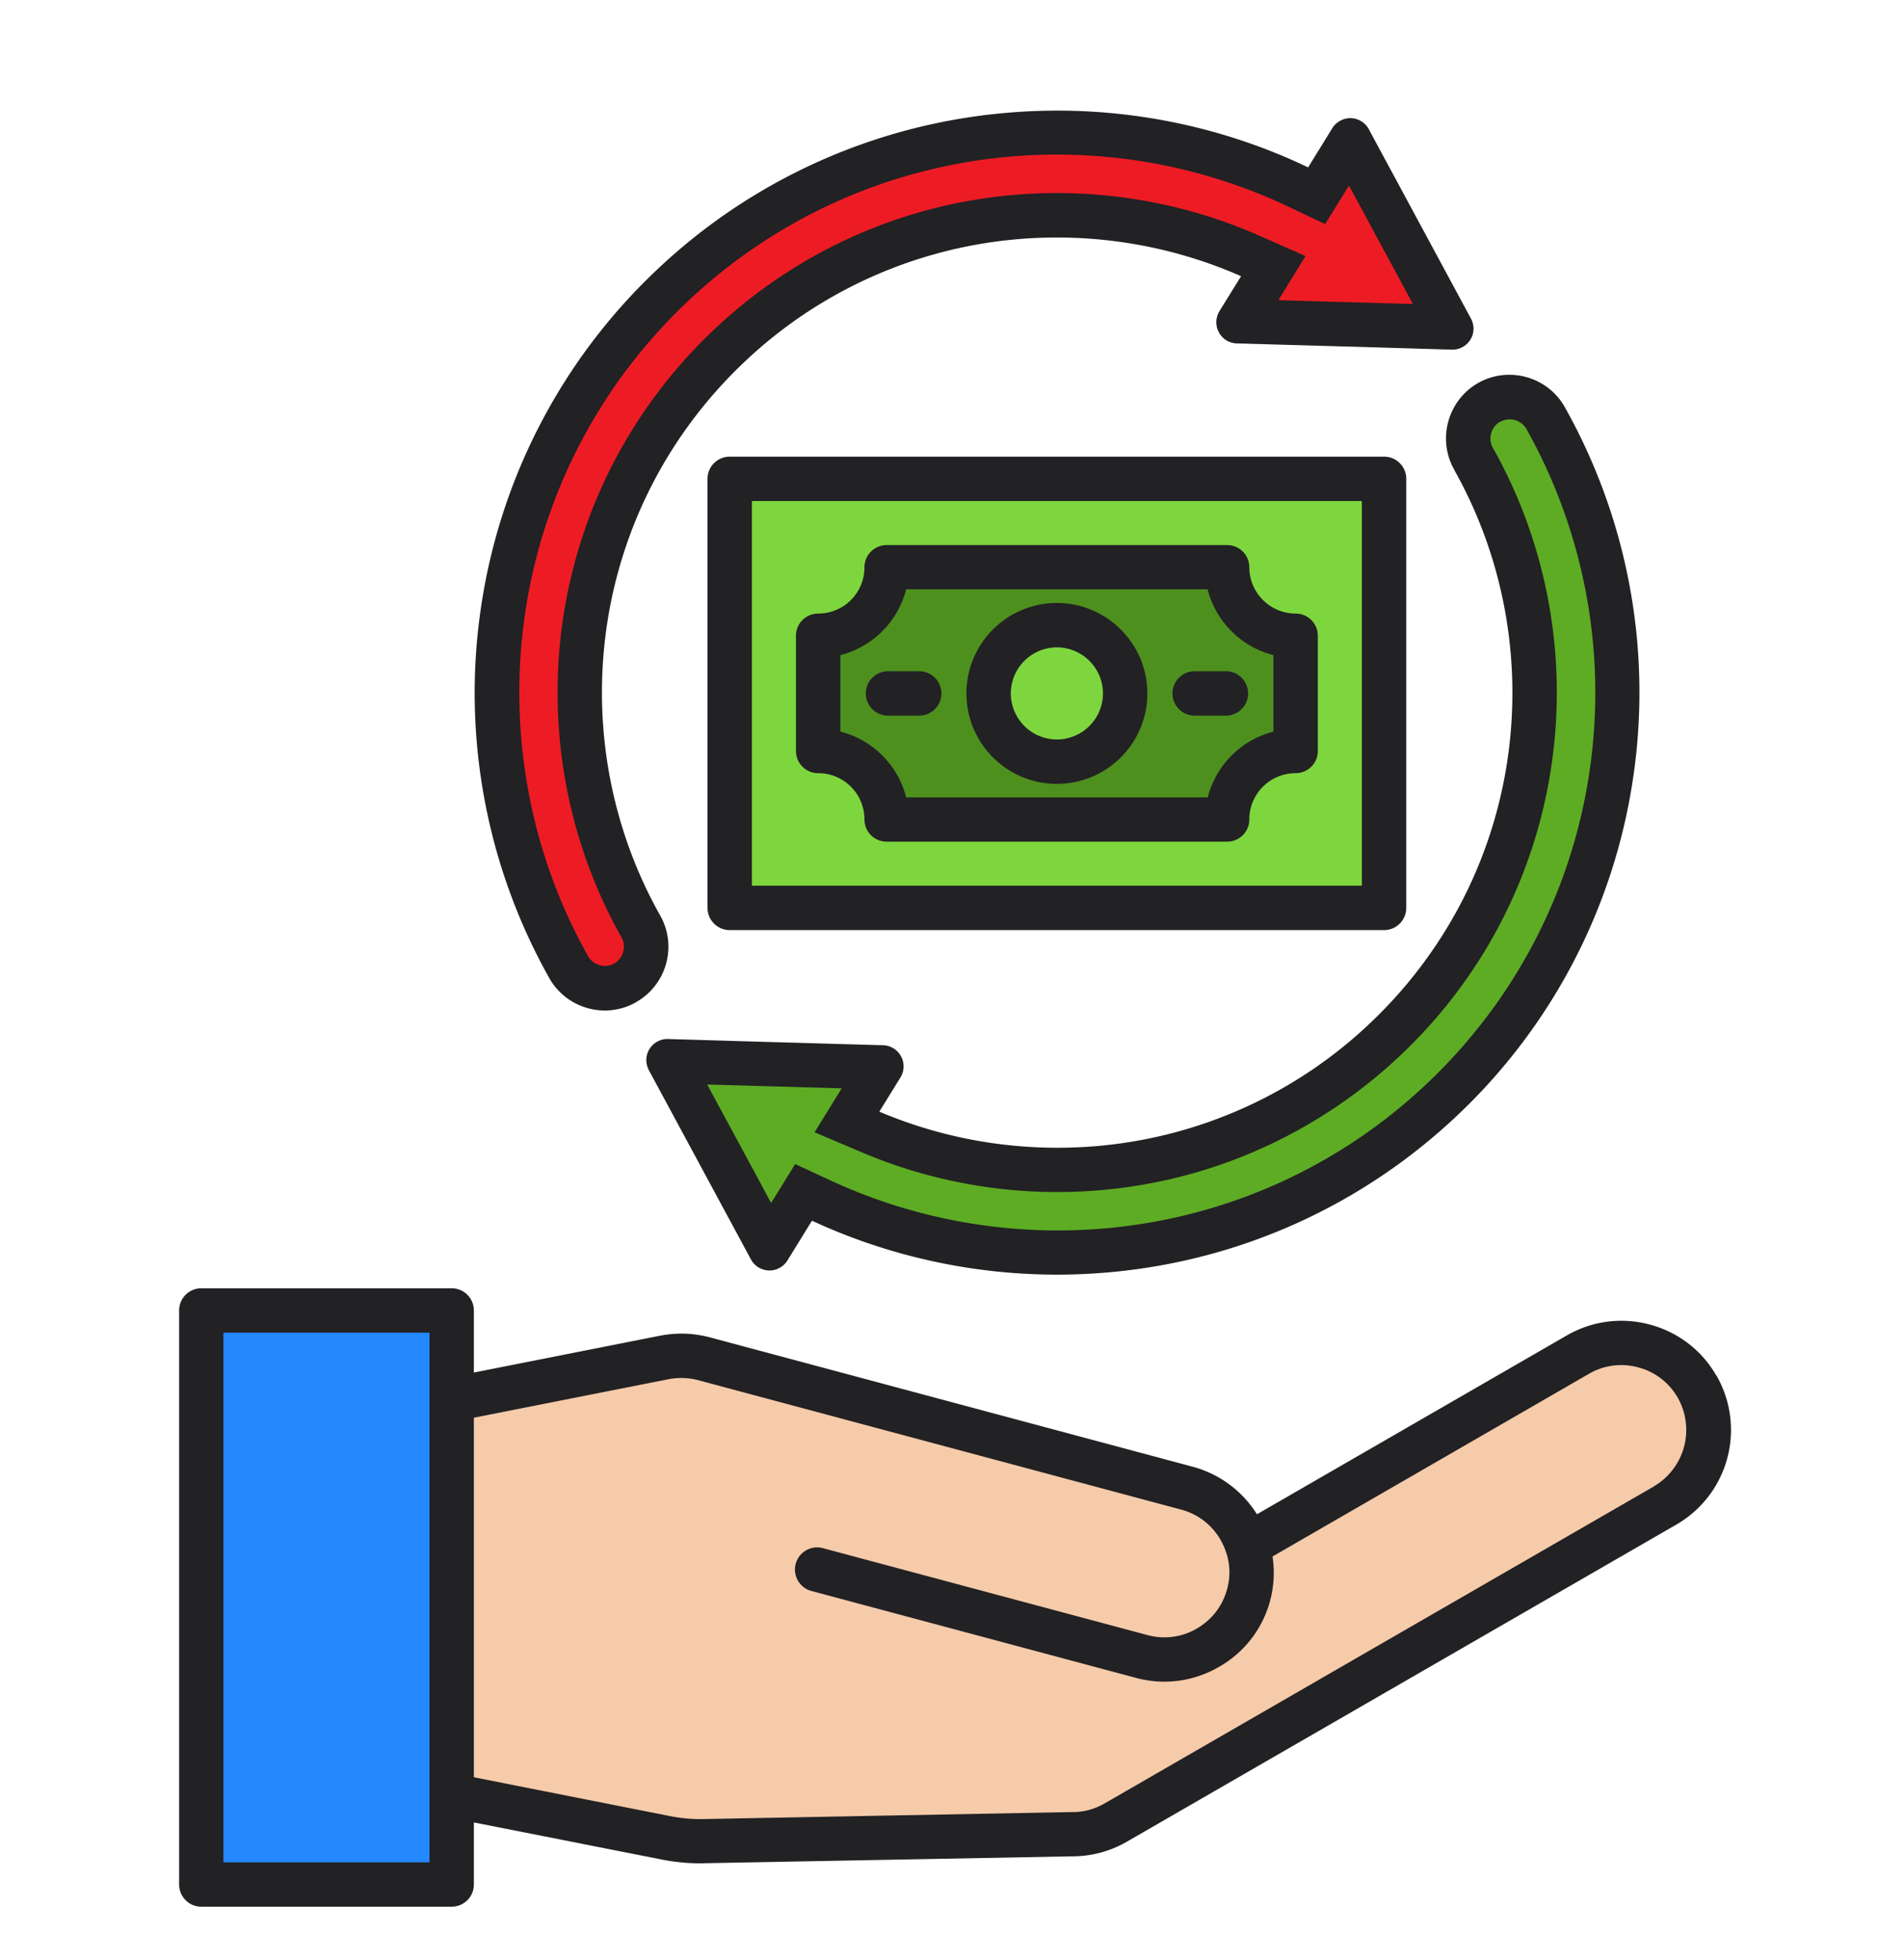
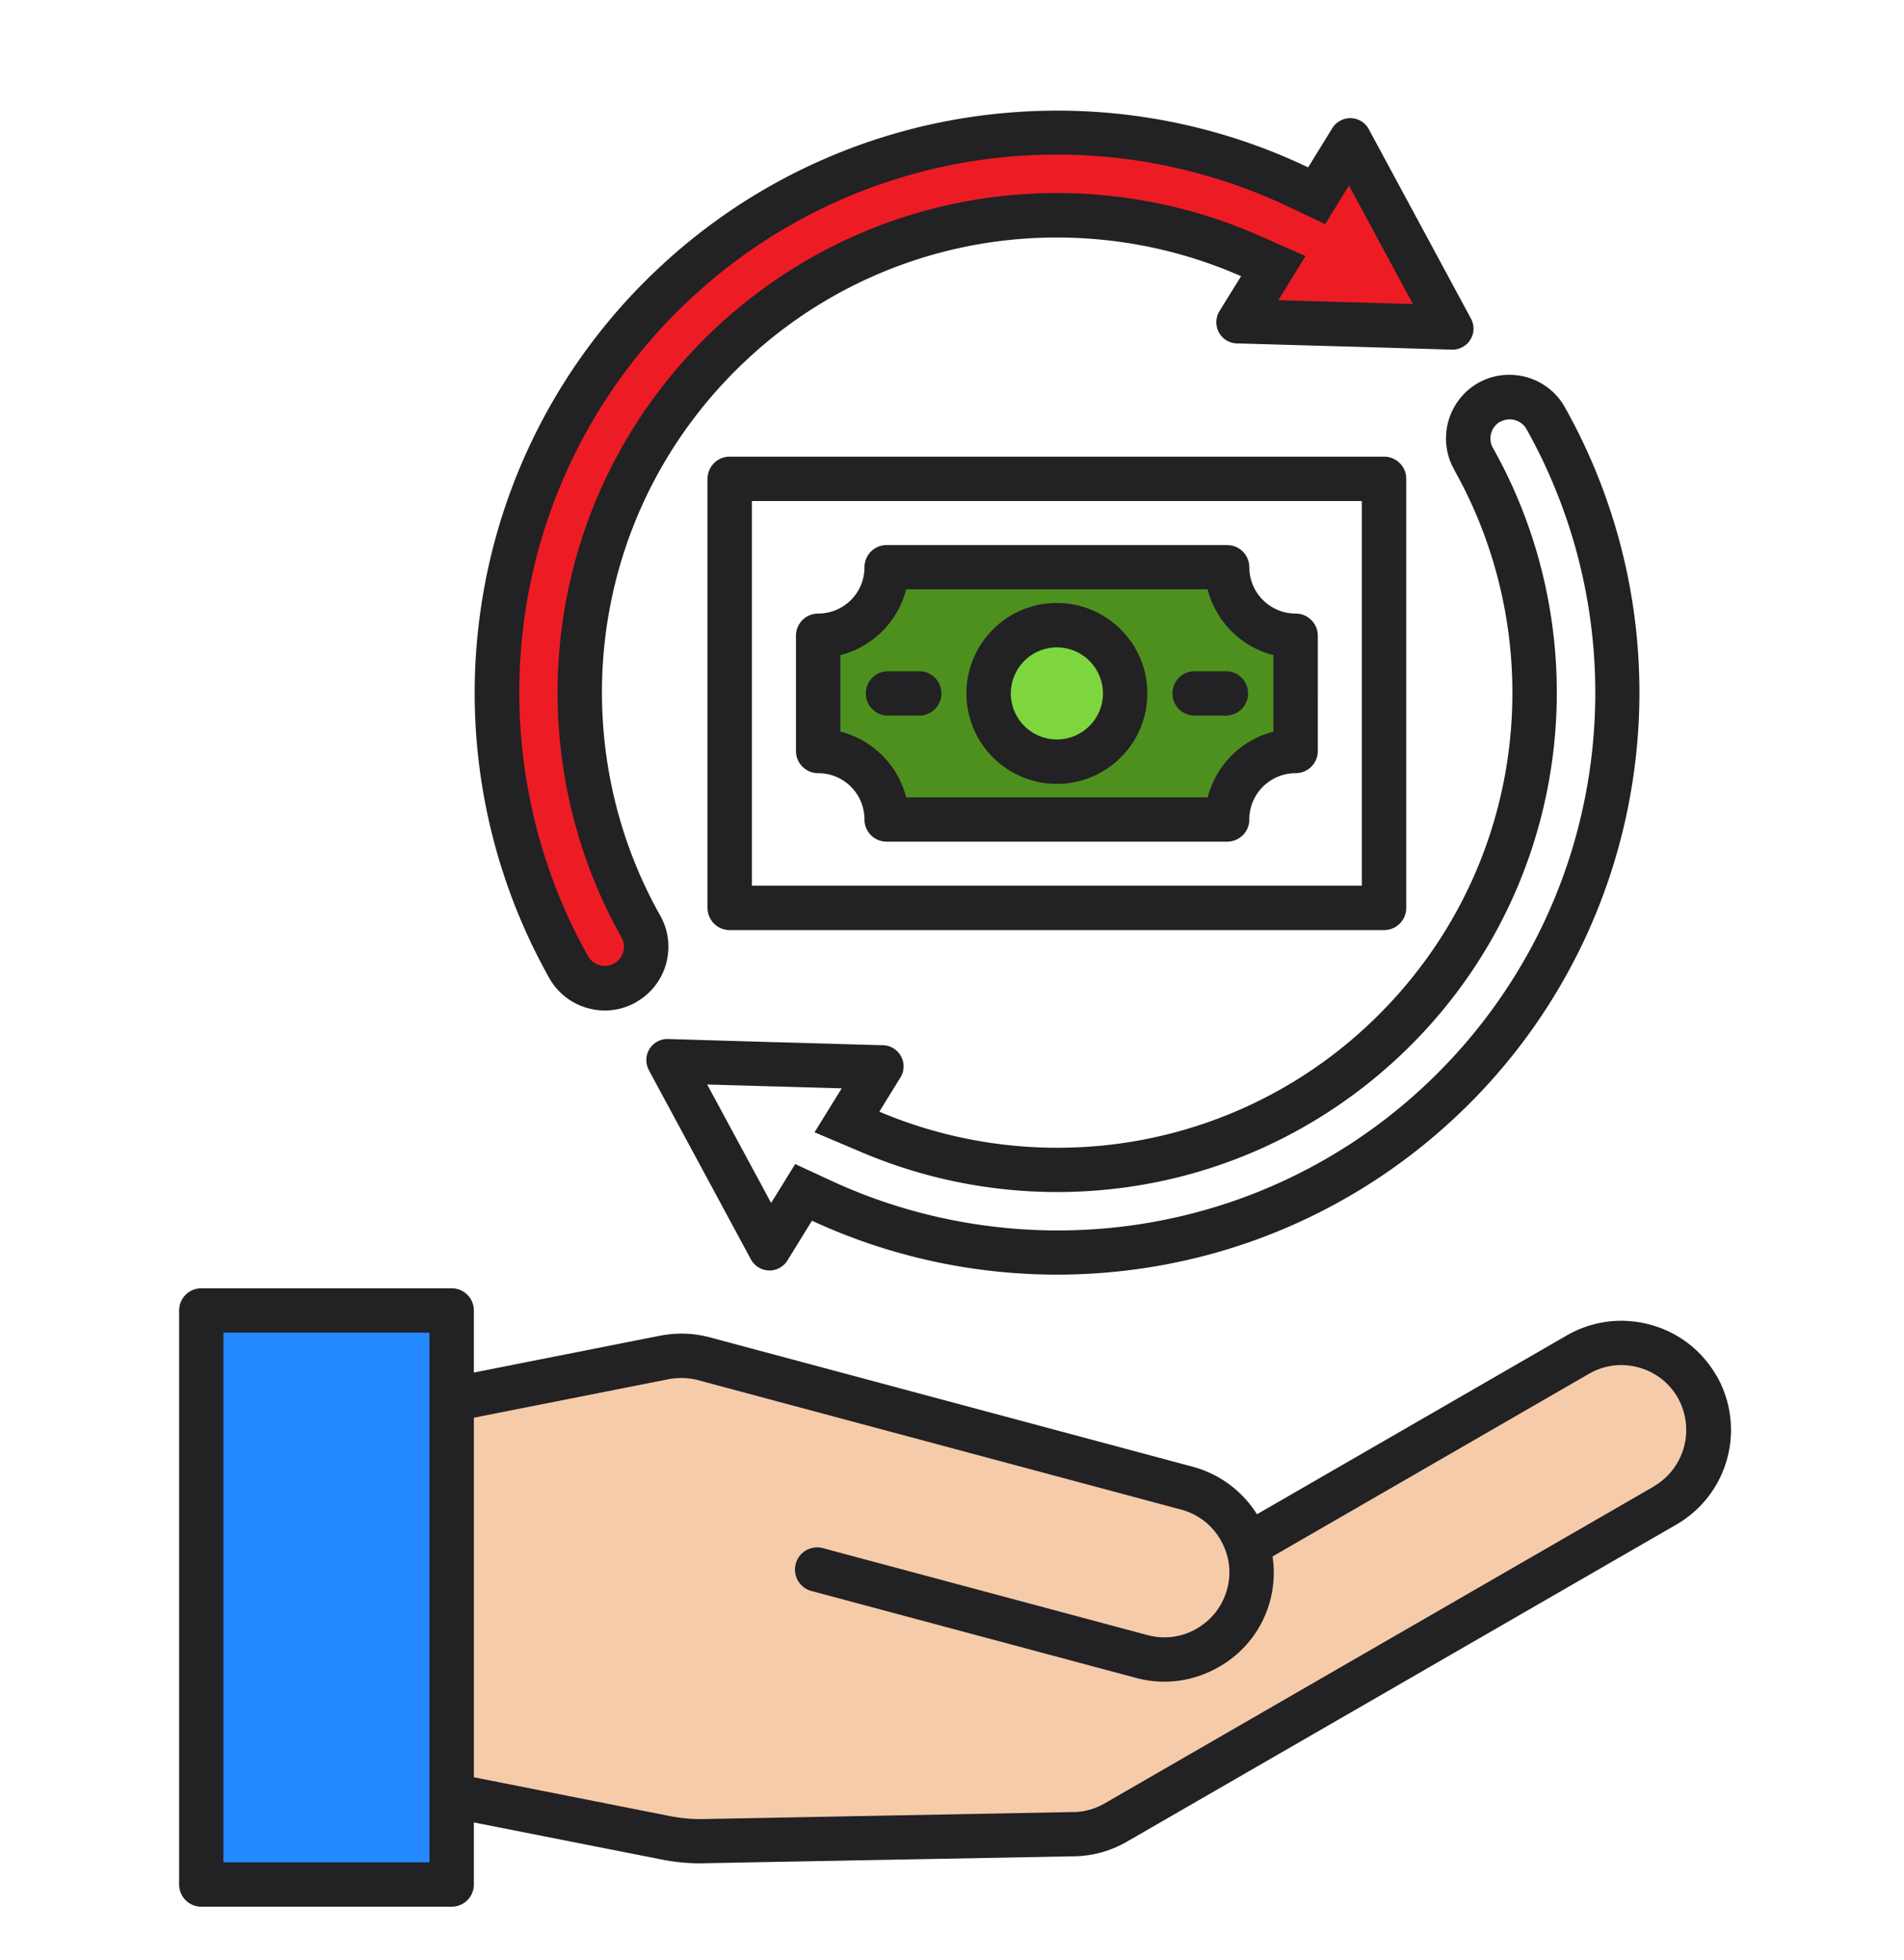
<svg xmlns="http://www.w3.org/2000/svg" width="169" height="174" fill="none">
  <style>.B{fill-rule:evenodd}</style>
  <g filter="url(#A)" class="B">
    <path d="M17.87 113.33h22.22v50.96H17.87v-50.96z" fill="#2488ff" />
-     <path d="M65.69 101.46l-5.16-9.58 8.2.24h.06l8.23.24-2.8 4.53 2.82 1.19a43.2 43.2 0 0 0 20.84 3.22c9.58-.9 18.49-4.95 25.49-11.55s11.56-15.26 13.01-24.77a43.2 43.2 0 0 0-5.01-27.6c-.81-1.44-.3-3.3 1.14-4.11s3.3-.3 4.11 1.14a49.3 49.3 0 0 1 5.72 31.48c-1.65 10.84-6.85 20.73-14.83 28.25s-18.15 12.13-29.07 13.15c-8.62.8-17.4-.69-25.25-4.33l-2.11-.98-1.99 3.22h-.01l-.73 1.18-2.66-4.92z" fill="#5eac24" />
    <path d="M113.98 20.31l-2.76-1.22c-6.71-2.96-14.12-4.15-21.42-3.47-9.58.9-18.49 4.95-25.49 11.55S52.76 42.43 51.3 51.94a43.2 43.2 0 0 0 5.01 27.6c.81 1.44.3 3.3-1.14 4.11s-3.3.3-4.11-1.14a49.3 49.3 0 0 1-5.72-31.48 48.9 48.9 0 0 1 14.82-28.26A48.9 48.9 0 0 1 89.24 9.62 49.4 49.4 0 0 1 115 14.19l2.13 1.02 2.01-3.25h.01l.69-1.12 2.64 4.89h0l5.19 9.62-8.2-.24h-.06l-8.23-.24 2.82-4.57z" fill="#ed1c24" />
-     <path d="M64.78 39.5h58.08v38.09H64.78V39.5z" fill="#7ed63e" />
    <path d="M108.92 47.35H78.7a6.1 6.1 0 0 1-6.08 6.08v10.24a6.1 6.1 0 0 1 6.08 6.08h30.22a6.1 6.1 0 0 1 6.08-6.08V53.43a6.1 6.1 0 0 1-6.08-6.08z" fill="#4e901e" />
    <path d="M93.81 64.61a6.1 6.1 0 0 0 6.06-6.06 6.1 6.1 0 0 0-6.06-6.06 6.1 6.1 0 0 0-6.06 6.06 6.1 6.1 0 0 0 6.06 6.06z" fill="#7ed63e" />
    <path d="M98.7 157.23c-1.09.63-2.34.97-3.59.94h-.03l-32.58.62c-1.16.02-2.24-.07-3.38-.3l-18.38-3.63v-34.08l18.19-3.6c1.22-.24 2.32-.2 3.52.12l42.72 11.45a7 7 0 0 1 4.29 3.3c.23.4.43.83.58 1.27l.01.03.01.03c.01.02.02.05.02.07l.01.02.01.02a7 7 0 0 1 .08 3.93c-.49 1.82-1.67 3.35-3.3 4.29s-3.55 1.2-5.37.72L72.7 134.7c-.35-.09-.71.11-.8.46s.11.71.46.81l28.82 7.72c2.16.58 4.43.27 6.36-.85 1.94-1.12 3.33-2.92 3.91-5.09.3-1.11.36-2.26.2-3.39l-.13-.88 28.87-16.66c1.63-.94 3.55-1.19 5.37-.7s3.36 1.65 4.3 3.29a7.1 7.1 0 0 1-2.59 9.67L98.7 157.23z" fill="#f5cbaa" />
    <path d="M83.56 57.56c0 1.09-.88 1.97-1.97 1.97h-2.77c-1.09 0-1.97-.88-1.97-1.97s.88-1.97 1.97-1.97h2.77c1.09 0 1.97.88 1.97 1.97zm25.25-1.97c1.09 0 1.97.88 1.97 1.97s-.88 1.97-1.97 1.97h-2.77c-1.09 0-1.97-.88-1.97-1.97s.88-1.97 1.97-1.97h2.77zm-15 6.06a4.1 4.1 0 0 1-4.09-4.09 4.1 4.1 0 0 1 4.09-4.09 4.1 4.1 0 0 1 4.09 4.09 4.1 4.1 0 0 1-4.09 4.09zm0-12.12c-4.43 0-8.03 3.6-8.03 8.03s3.6 8.03 8.03 8.03 8.03-3.6 8.03-8.03-3.61-8.03-8.03-8.03zm19.22 11.42v-6.79a8.1 8.1 0 0 1-5.84-5.84H80.43a8.1 8.1 0 0 1-5.84 5.84v6.79c2.86.72 5.12 2.98 5.84 5.84h26.77a8.1 8.1 0 0 1 5.84-5.84zM115 50.47c-2.27 0-4.11-1.85-4.11-4.11 0-1.09-.88-1.97-1.97-1.97H78.7c-1.09 0-1.97.88-1.97 1.97a4.1 4.1 0 0 1-4.11 4.11c-1.09 0-1.97.88-1.97 1.97v10.23c0 1.09.88 1.97 1.97 1.97a4.1 4.1 0 0 1 4.11 4.11c0 1.09.88 1.97 1.97 1.97h30.22c1.09 0 1.97-.88 1.97-1.97 0-2.27 1.84-4.11 4.11-4.11 1.09 0 1.97-.88 1.97-1.97V52.44c0-1.09-.88-1.97-1.97-1.97zm-48.26-9.99v34.15h54.14V40.48H66.74zm56.11 38.09c1.09 0 1.97-.88 1.97-1.97V38.51c0-1.09-.88-1.97-1.97-1.97H64.77c-1.09 0-1.97.88-1.97 1.97v38.09c0 1.09.88 1.97 1.97 1.97h58.07zM46.64 50.25c-1.6 10.51.34 21.36 5.56 30.64.46.81 1.51 1.1 2.32.64s1.1-1.52.64-2.32c-4.85-8.61-6.65-18.68-5.16-28.45 1.5-9.8 6.2-18.73 13.41-25.53s16.4-10.98 26.27-11.9c7.53-.7 15.15.53 22.07 3.58l4.13 1.82-2.41 3.92 5.91.17h.06l5.97.17-4.74-8.79h0l-.93-1.72-.17.27v-.01l-1.95 3.16-3.19-1.52a48 48 0 0 0-25.07-4.45c-10.63.99-20.53 5.48-28.29 12.8s-12.82 16.94-14.43 27.5zm9.83 34.71c2.7-1.53 3.66-4.98 2.13-7.68-4.43-7.87-6.06-17.01-4.71-25.92 1.36-8.93 5.65-17.06 12.22-23.26a40.2 40.2 0 0 1 23.93-10.84c6.9-.64 13.83.49 20.12 3.26l-1.92 3.1c-.54.89-.27 2.04.61 2.59a1.9 1.9 0 0 0 1.07.28l9.41.27c.04 0 .08 0 .11 0l9.42.28c1.03.03 1.9-.78 1.93-1.81.01-.35-.08-.68-.24-.97l-4.52-8.38h0l-4.53-8.4c-.49-.92-1.63-1.26-2.54-.76-.3.16-.54.39-.71.67h0l-2.14 3.47c-8.4-4.02-17.79-5.69-27.13-4.81a51.5 51.5 0 0 0-30.63 13.86 51.5 51.5 0 0 0-15.62 29.77 51.7 51.7 0 0 0 6.03 33.16c1.53 2.71 4.99 3.67 7.69 2.14zm76.68-51.52c-.81.46-1.1 1.52-.64 2.32 4.85 8.61 6.66 18.68 5.16 28.45-1.5 9.8-6.2 18.73-13.41 25.52s-16.39 10.98-26.26 11.9c-7.32.69-14.71-.45-21.48-3.32l-4.22-1.79 2.41-3.9-5.91-.17h-.06l-5.97-.17 4.72 8.74h0l.95 1.77.23-.37h.01l1.9-3.08 3.17 1.47c7.66 3.55 16.17 5 24.58 4.22 10.63-.99 20.53-5.47 28.29-12.8s12.82-16.94 14.43-27.5a47.9 47.9 0 0 0-5.56-30.64c-.46-.81-1.51-1.1-2.32-.64zm-4.08 4.26c4.43 7.87 6.06 17.01 4.71 25.92-1.36 8.93-5.65 17.06-12.22 23.26a40.2 40.2 0 0 1-23.93 10.84c-6.7.62-13.43-.42-19.58-3.03l1.87-3.03c.55-.89.27-2.04-.61-2.59a1.9 1.9 0 0 0-1.07-.28l-9.41-.27c-.04 0-.08 0-.11 0l-9.42-.28c-1.03-.03-1.9.78-1.93 1.81-.01.35.08.68.23.97l4.52 8.38h0l4.53 8.4c.49.91 1.63 1.26 2.54.76.3-.16.54-.39.71-.67h0l2.17-3.52c8.27 3.83 17.46 5.42 26.6 4.56 11.5-1.07 22.22-5.93 30.63-13.86a51.5 51.5 0 0 0 15.62-29.77 51.7 51.7 0 0 0-6.03-33.16c-1.52-2.71-4.99-3.67-7.69-2.14-2.69 1.53-3.65 4.99-2.13 7.68zm17.75 90.25L98.05 156.1c-.89.51-1.89.79-2.92.77h-.06l-32.59.62a13.9 13.9 0 0 1-3.1-.28l-17.32-3.43v-31.92l17.14-3.39a6 6 0 0 1 2.93.1l42.72 11.45c1.48.4 2.72 1.35 3.49 2.69a5.8 5.8 0 0 1 .47 1.04c.01.05.03.09.05.14.33 1.03.35 2.13.06 3.19-.4 1.48-1.35 2.72-2.69 3.5a5.7 5.7 0 0 1-4.37.58l-28.82-7.72c-1.05-.28-2.13.34-2.41 1.39s.34 2.13 1.39 2.41l28.82 7.72c2.5.67 5.11.32 7.36-.98a9.6 9.6 0 0 0 4.75-9.8l28.09-16.22c1.32-.77 2.88-.97 4.37-.57a5.7 5.7 0 0 1 3.5 2.68 5.8 5.8 0 0 1-2.11 7.88zM38.12 161.33H19.83v-47.02h18.29v47.02h0zm114.21-43.23c-1.29-2.24-3.39-3.84-5.89-4.51s-5.12-.33-7.36.96l-27.51 15.88c-1.26-2-3.25-3.56-5.71-4.22l-42.72-11.45c-1.59-.43-3.09-.48-4.71-.15l-16.37 3.24v-5.51c0-1.09-.88-1.97-1.97-1.97H17.87c-1.09 0-1.97.88-1.97 1.97v50.96c0 1.09.88 1.97 1.97 1.97h22.22c1.09 0 1.97-.88 1.97-1.97v-5.51l16.56 3.27a17.5 17.5 0 0 0 3.54.36c.13 0 .26 0 .4-.01l32.56-.61c1.73.01 3.41-.44 4.9-1.3l48.77-28.15a9.7 9.7 0 0 0 3.55-13.26z" fill="#222124" />
  </g>
  <defs>
    <filter id="A" x="-3.32" y=".59" width="176" height="176" filterUnits="userSpaceOnUse" color-interpolation-filters="sRGB">
      <feFlood flood-opacity="0" result="A" />
      <feColorMatrix in="SourceAlpha" values="0 0 0 0 0 0 0 0 0 0 0 0 0 0 0 0 0 0 127 0" result="B" />
      <feOffset dy="4" />
      <feGaussianBlur stdDeviation="2" />
      <feComposite in2="B" operator="out" />
      <feColorMatrix values="0 0 0 0 0 0 0 0 0 0 0 0 0 0 0 0 0 0 0.25 0" />
      <feBlend in2="A" />
      <feBlend in="SourceGraphic" />
    </filter>
  </defs>
</svg>